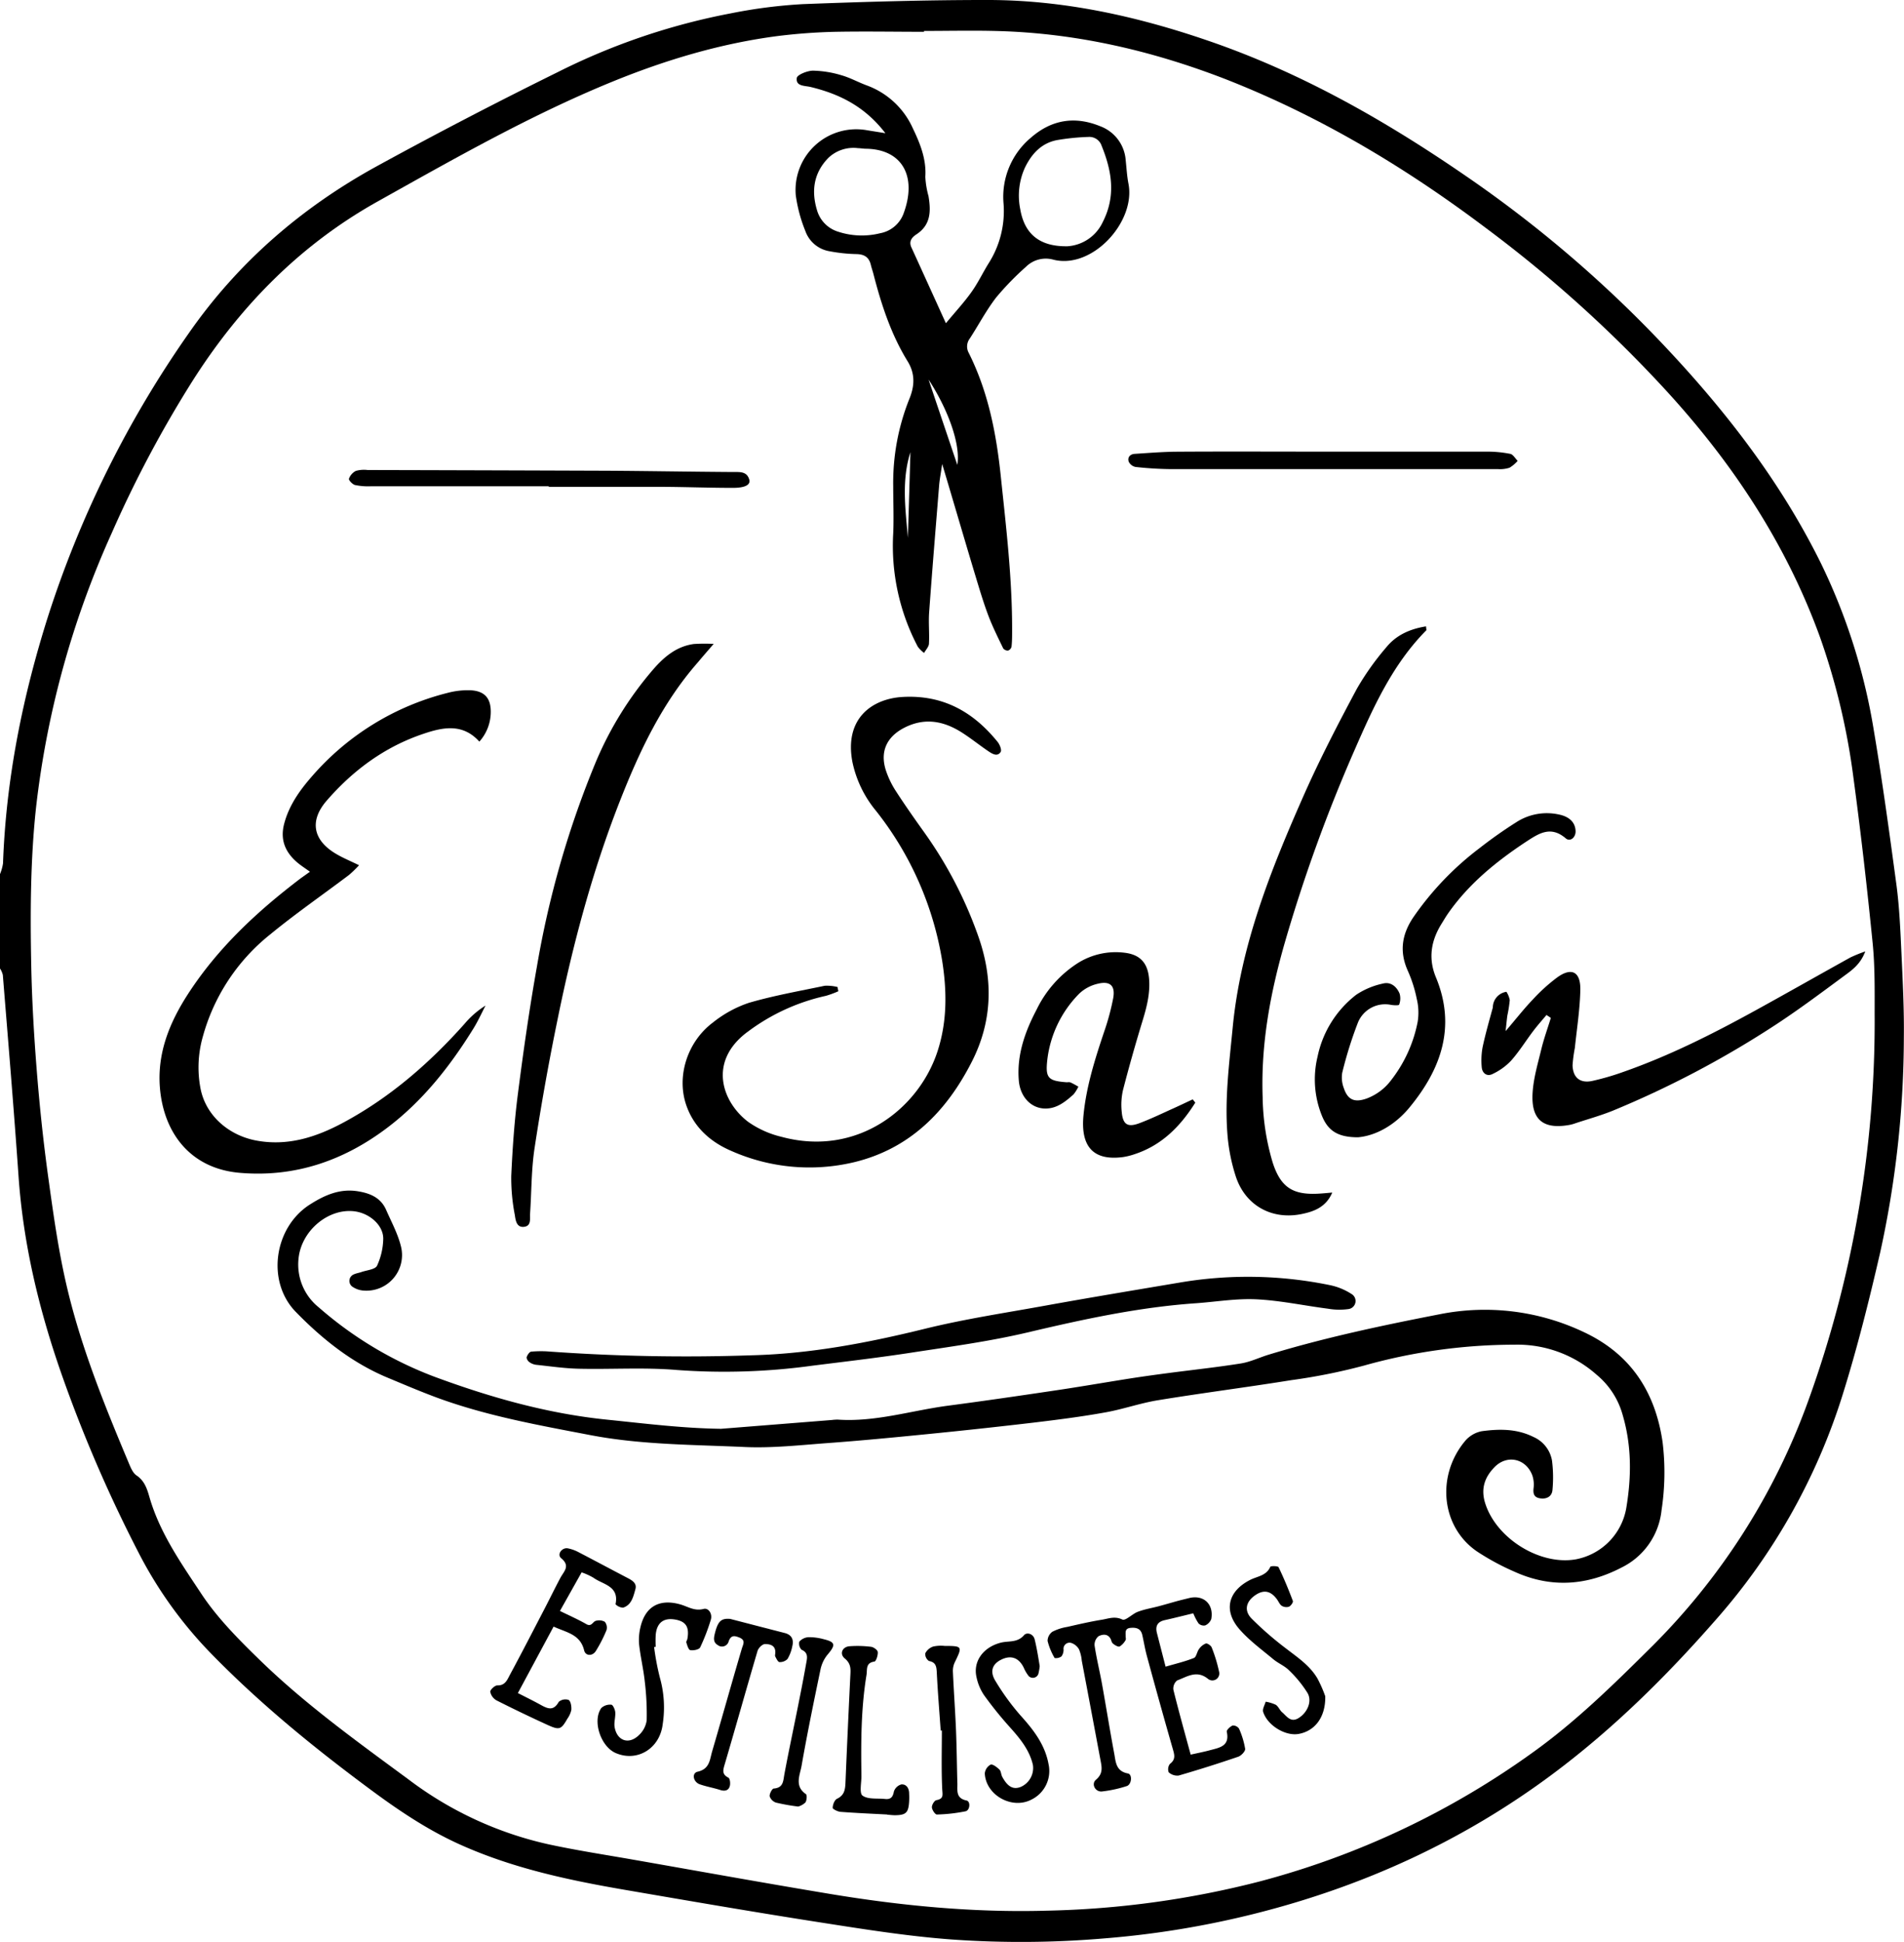
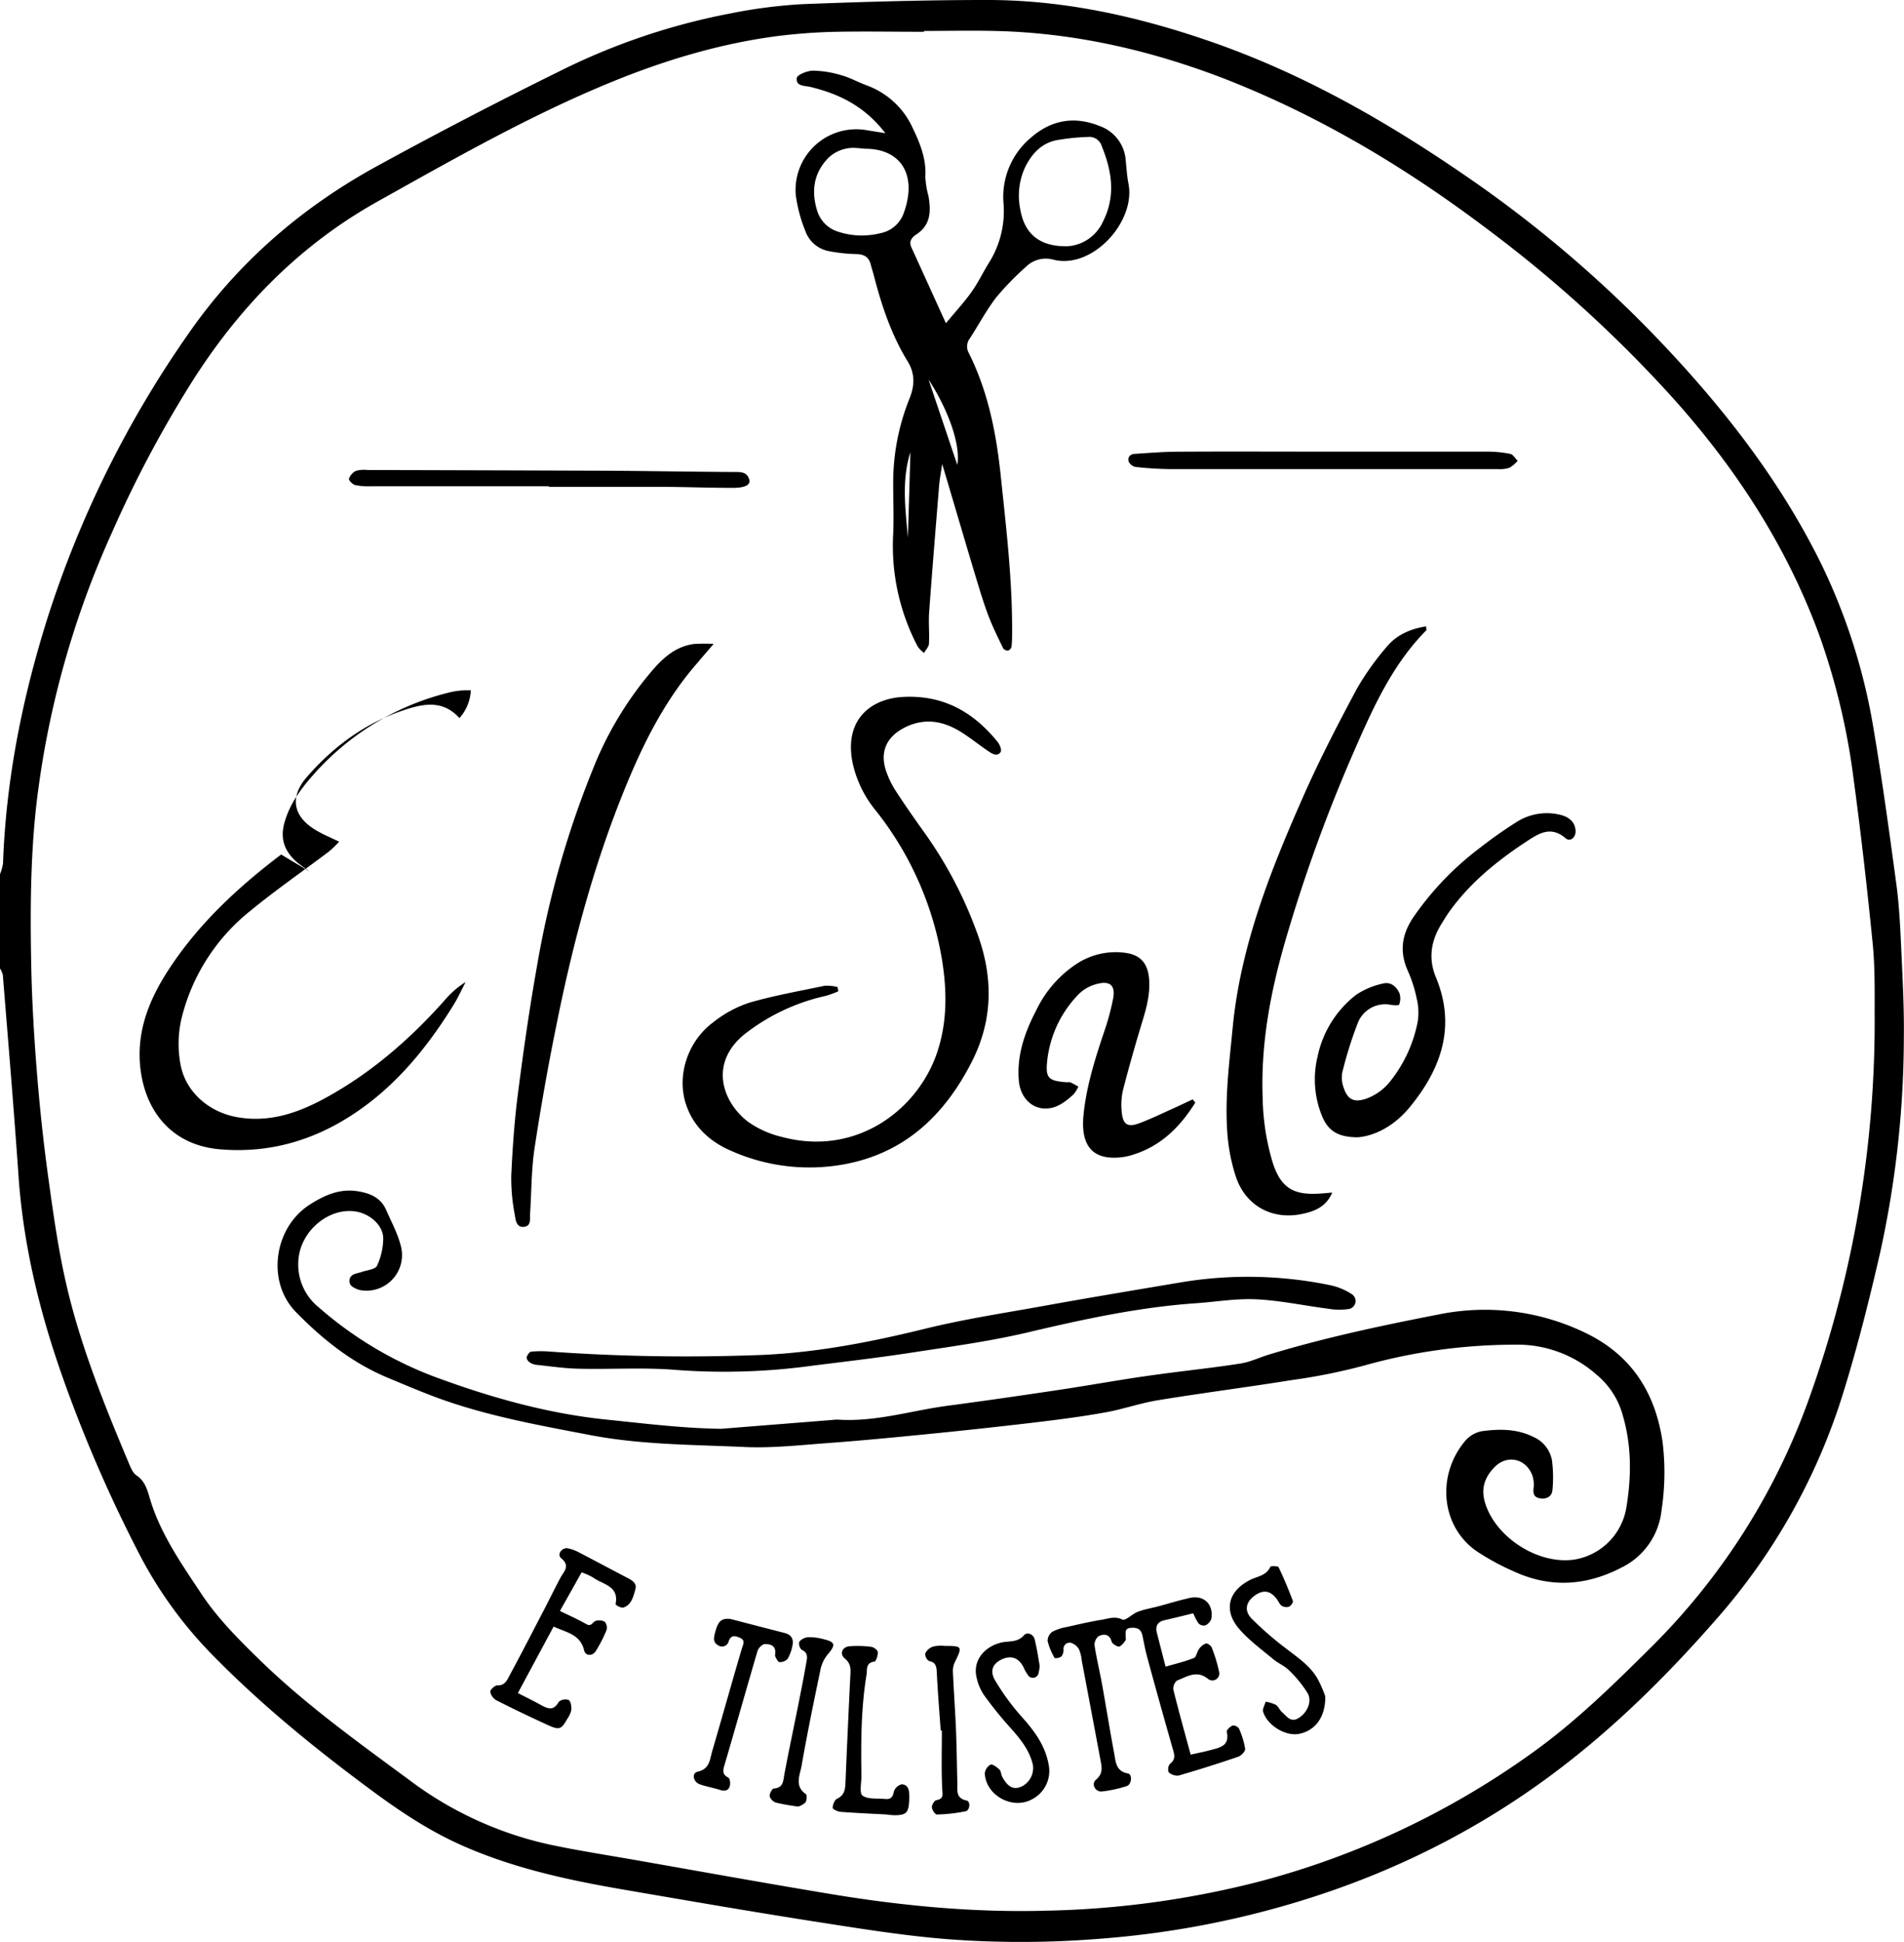
<svg xmlns="http://www.w3.org/2000/svg" viewBox="0 0 485.71 495.22">
  <g transform="translate(-10.14 -5.89)">
    <path d="m10.14 228.8a11.54 11.54 0 0 0 .77-2.75c.77-21.58 5-42.54 11.51-63.06a268.83 268.83 0 0 1 35.86-72.1c12.62-18.14 28.89-32.16 48.15-42.7q22.75-12.45 46-23.91a167.93 167.93 0 0 1 44.22-15 129.75 129.75 0 0 1 18.35-2.34c15.8-.6 31.62-1.07 47.42-1.05 19.1.04 37.58 4.11 55.58 10.27 23.69 8.06 45.17 20.26 65.69 34.34a312.22 312.22 0 0 1 49.44 41.91c16.4 17.16 30.94 35.7 41.53 57.13a153.25 153.25 0 0 1 13.49 42.61c2.21 13.1 4 26.28 5.78 39.45.76 5.77 1 11.61 1.27 17.42.33 7.15.7 14.3.61 21.45a257.29 257.29 0 0 1 -6.06 54.92c-2.79 12.12-5.82 24.23-9.53 36.1a157.82 157.82 0 0 1 -32.33 57.41c-12.65 14.45-26.21 27.86-41.63 39.36-22.86 17.05-48.26 28.64-75.83 35.59a233.77 233.77 0 0 1 -38.31 6.33 251.53 251.53 0 0 1 -38.91.32c-11.24-.81-22.43-2.6-33.59-4.34-16.73-2.6-33.42-5.48-50.12-8.35-14.59-2.51-29-5.59-42.6-11.81-8.08-3.71-15.35-8.63-22.45-13.9-14.34-10.62-28.13-21.87-40.6-34.68a106.58 106.58 0 0 1 -18.51-25.88 357 357 0 0 1 -19.53-45.32c-5.73-16.39-9.75-33.12-10.95-50.5-1.19-17.08-2.62-34.15-4-51.22a5.43 5.43 0 0 0 -.76-1.7zm235.72-215v.2c-7.5 0-15-.14-22.49 0a145.73 145.73 0 0 0 -14.91 1.09c-14.59 1.91-28.56 6.1-42.16 11.65-20.85 8.52-40.37 19.66-60 30.63-19.73 11.07-35.04 26.74-47.12 45.78a296.14 296.14 0 0 0 -20.57 38.75 233.88 233.88 0 0 0 -19.27 69.86c-1.47 13.6-1.5 27.25-1.22 40.89.19 8.8.71 17.61 1.41 26.39s1.62 17.55 2.81 26.28c1.27 9.2 2.53 18.45 4.58 27.5 3.6 15.91 9.7 31 16 46 .51 1.21 1.07 2.68 2.06 3.33 2 1.35 2.65 3.33 3.25 5.4 2.64 9.26 8.17 17.06 13.34 24.88 4.1 6.17 9.5 11.58 14.85 16.79 11.72 11.4 25 20.91 38.14 30.6a92.27 92.27 0 0 0 35.51 16.39c7 1.51 14 2.59 21.07 3.82 16.85 2.95 33.68 6 50.55 8.8 18.39 3.06 36.86 4.84 55.58 4.3a237 237 0 0 0 54.21-7.45 211.5 211.5 0 0 0 69.95-33.1c10.71-7.71 20.11-16.9 29.46-26.18a169.59 169.59 0 0 0 40.57-63.38 284.49 284.49 0 0 0 16.9-98.66c0-6 .09-12-.51-18-1.4-14-3-28.09-4.89-42.08a174 174 0 0 0 -8.51-35.83c-8.51-23.52-22-44-38.74-62.37a330.71 330.71 0 0 0 -46.57-42.08c-20.6-15.51-42.51-28.61-66.56-38-18.58-7.17-37.75-11.63-57.73-12.19-6.33-.18-12.66-.03-18.99-.03z" />
    <path d="m194.07 370.25 28.33-2.25a10.64 10.64 0 0 1 1.49-.09c9.61.65 18.77-2.33 28.14-3.56 8.72-1.15 17.43-2.41 26.14-3.71 6.9-1 13.78-2.21 20.67-3.29 3.12-.48 6.25-.91 9.37-1.32 6.17-.81 12.36-1.47 18.5-2.45 2.42-.39 4.71-1.52 7.08-2.24 14.32-4.36 28.95-7.45 43.6-10.3a58.86 58.86 0 0 1 36.55 4.44c12.13 5.6 18.46 15.28 20.33 28.2a63.8 63.8 0 0 1 -.27 17.32 18.37 18.37 0 0 1 -10.11 14.58c-8.94 4.68-18.08 5.33-27.34 1.14a62.69 62.69 0 0 1 -9.65-5.21c-9.18-6.31-10.4-19.34-3-28.17a7.44 7.44 0 0 1 4.19-2.47c4.46-.61 8.94-.67 13.19 1.44a8.09 8.09 0 0 1 4.77 6 33.89 33.89 0 0 1 .13 7.47c-.1 1.69-1.47 2.49-3.22 2.19-1.46-.24-1.77-1.14-1.61-2.55a7.33 7.33 0 0 0 -.34-3.36c-1.65-4.27-6.48-5.31-9.65-2-2.46 2.52-3.5 5.44-2.37 9.1 2.78 9 13.94 16 23.17 14.37a16.09 16.09 0 0 0 12.84-13.06c1.34-8 1.39-15.87-.91-23.72a20.32 20.32 0 0 0 -6.61-10.25 30.46 30.46 0 0 0 -21-7.7 142.46 142.46 0 0 0 -38.39 5.33 150.39 150.39 0 0 1 -18.53 3.71c-11.32 1.82-22.7 3.27-34 5.12-4.57.74-9 2.33-13.58 3.13-6 1.08-12.14 1.86-18.24 2.59q-13.61 1.6-27.26 2.95c-8.43.84-16.88 1.65-25.33 2.27-7 .52-14 1.3-20.93 1-13.11-.61-26.32-.55-39.26-3-13.52-2.59-27.12-5-40.09-9.87-4-1.51-8-3.21-12-4.88-9.07-3.81-16.62-9.87-23.36-16.8-7.51-7.82-5.4-21.6 3.77-27.35 3.74-2.37 7.62-4.08 12.22-3.31 3.11.51 5.79 1.65 7.14 4.73s2.94 6 3.75 9.19a9.08 9.08 0 0 1 -9.51 11.39 5.67 5.67 0 0 1 -2.74-.92 1.8 1.8 0 0 1 .26-3.21c.6-.28 1.28-.37 1.91-.59 1.38-.49 3.48-.64 4-1.59a17.11 17.11 0 0 0 1.59-6.69c.18-3.41-3.18-6.57-7.1-7.18-6.77-1-13.85 4.88-14.51 12.1a14 14 0 0 0 5.19 12.38 96.41 96.41 0 0 0 29.4 17.64c14.33 5.3 29 9.47 44.32 11 9.57.98 19.14 2.18 28.87 2.31z" />
    <path d="m236 39.86c-5.26-6.86-11.75-10-19-11.77-1.51-.38-3.88-.13-3.6-2.3.1-.83 2.67-1.87 4.13-1.88a26.83 26.83 0 0 1 7.29 1.18c2.22.63 4.28 1.79 6.46 2.59a20.63 20.63 0 0 1 11.72 10.92c1.85 3.86 3.49 7.87 3.19 12.39a22.81 22.81 0 0 0 .81 4.91c.63 3.78.64 7.33-3.09 9.76-1.16.76-2 1.79-1.25 3.37 2.83 6.18 5.63 12.37 8.78 19.29 2.48-3 4.68-5.35 6.55-8 1.64-2.29 2.85-4.87 4.34-7.27a24.77 24.77 0 0 0 3.82-15.19 19.64 19.64 0 0 1 7-16.88c5.28-4.6 11.22-5.53 17.65-2.9a10 10 0 0 1 6.51 8.73c.22 2 .32 4 .7 5.92 1.9 9.72-9.22 21.9-19.15 19.38a7.19 7.19 0 0 0 -7 1.82 72.81 72.81 0 0 0 -7.6 7.82c-2.52 3.27-4.48 7-6.72 10.46a3.36 3.36 0 0 0 -.27 3.68c5 10 7.05 20.64 8.19 31.63 1.37 13.07 2.92 26.1 2.87 39.27 0 1.33 0 2.66-.15 4a1.37 1.37 0 0 1 -.88 1 1.47 1.47 0 0 1 -1.24-.55c-1.3-2.69-2.64-5.37-3.71-8.15-1.18-3.09-2.14-6.27-3.1-9.44-2.12-7-4.17-14-6.25-21-.73-2.48-1.48-5-2.51-8.44-.37 2.55-.66 4-.78 5.48-.87 10.76-1.76 21.52-2.54 32.28-.2 2.65.09 5.33-.05 8 0 .83-.81 1.62-1.24 2.43a7.73 7.73 0 0 1 -1.62-1.61 55.17 55.17 0 0 1 -6.26-28.87c.17-4 0-8 0-12a57.5 57.5 0 0 1 4.15-22.39c1.36-3.36 1.42-6.43-.48-9.51-4.23-6.88-6.7-14.45-8.7-22.2-.2-.8-.49-1.58-.68-2.39-.45-1.89-1.6-2.68-3.58-2.74a41.11 41.11 0 0 1 -6.91-.72 7.92 7.92 0 0 1 -6.23-5.21 37.76 37.76 0 0 1 -2.43-9.09 15.49 15.49 0 0 1 18.22-16.56c1.34.22 2.64.42 4.64.75zm46.44 28.83a10.69 10.69 0 0 0 9-6.15c3.41-6.64 2.35-13-.27-19.46a3.3 3.3 0 0 0 -3.38-2.27 57.67 57.67 0 0 0 -8 .81c-3.89.74-6.42 3.38-8.18 7a17.25 17.25 0 0 0 -1.2 10.65c1.11 6.41 5.05 9.54 12.05 9.42zm-53.3-25a9.26 9.26 0 0 0 -7.69 2.47c-3.77 3.85-4.37 8.46-2.89 13.34a8.06 8.06 0 0 0 5.34 5.46 19.35 19.35 0 0 0 10.76.41 7.88 7.88 0 0 0 5.92-4.87c3.64-9.63-.28-16.71-9.86-16.68-.14-.02-.31-.04-1.56-.15zm17.91 59.09c2.48 7.38 4.74 14.07 7.3 21.66.87-5.12-2.25-13.94-7.28-21.68zm-5.31 40.43q.33-11 .65-22c-2.32 7.24-1.25 14.61-.63 21.98z" />
    <path d="m224 258.67a23.87 23.87 0 0 1 -3.18 1.17 51.76 51.76 0 0 0 -19.8 9.06l-.4.29c-9.89 7.53-6.25 17.75.37 22.78a24.73 24.73 0 0 0 8.54 3.83c19.22 5.19 35.1-7.13 39.85-22.05 2.4-7.53 2.31-15.14 1.13-22.71a83 83 0 0 0 -16.92-38.4 28.75 28.75 0 0 1 -6-12.44c-2.12-11.2 5.13-16.15 12.83-16.58 10.31-.57 18 3.81 24.2 11.45.55.67 1.11 2.06.79 2.57-.81 1.29-2.11.51-3.05-.12-2.34-1.57-4.54-3.37-6.93-4.88-4.64-2.93-9.49-3.81-14.64-1.15-4.41 2.28-6.18 6-4.7 10.74a23 23 0 0 0 2.56 5.36c2.35 3.63 4.84 7.17 7.36 10.69a106 106 0 0 1 13.56 26c4 11.08 3.82 21.9-1.53 32.38-6.46 12.68-15.85 22.23-30.17 25.64a49.15 49.15 0 0 1 -31.23-2.94c-5.31-2.28-9.59-6.08-11.5-11.84-2.41-7.26.35-16 6.88-20.89a30 30 0 0 1 9.13-5c6.34-1.85 12.89-3 19.38-4.36a11.18 11.18 0 0 1 3.26.32z" />
-     <path d="m89.21 228.19c-1.23-.89-2.34-1.59-3.33-2.44-3-2.6-4.31-5.75-3.25-9.78 1.22-4.66 3.92-8.47 7-12a67.56 67.56 0 0 1 34.71-21.39 20 20 0 0 1 5.9-.66c3.69.21 5.25 2.2 5.08 6a11.29 11.29 0 0 1 -2.9 7.09c-4.22-4.7-9.25-3.69-14.24-2-9.89 3.31-18 9.32-24.75 17.11-4.43 5.15-3.43 10.12 2.57 13.59 1.7 1 3.52 1.74 5.73 2.82a28 28 0 0 1 -2.54 2.47c-6.77 5.11-13.76 9.94-20.3 15.32a50.38 50.38 0 0 0 -17 25.89 28.53 28.53 0 0 0 -.59 13.3c1.32 6.75 7 11.8 14 13.19 8.16 1.59 15.52-.82 22.47-4.56 11.84-6.37 21.88-15.08 30.81-25.09a23 23 0 0 1 5.42-4.73c-1 1.94-1.92 3.95-3.06 5.81-6 9.69-13 18.58-22.17 25.47-11 8.27-23.33 12.53-37.25 11.39-12.87-1-19.67-10.3-20.59-21.76-.71-8.88 2.51-16.67 7.21-23.92 7.62-11.75 17.72-21.11 28.8-29.51z" />
+     <path d="m89.21 228.19c-1.23-.89-2.34-1.59-3.33-2.44-3-2.6-4.31-5.75-3.25-9.78 1.22-4.66 3.92-8.47 7-12a67.56 67.56 0 0 1 34.71-21.39 20 20 0 0 1 5.9-.66a11.29 11.29 0 0 1 -2.9 7.09c-4.22-4.7-9.25-3.69-14.24-2-9.89 3.31-18 9.32-24.75 17.11-4.43 5.15-3.43 10.12 2.57 13.59 1.7 1 3.52 1.74 5.73 2.82a28 28 0 0 1 -2.54 2.47c-6.77 5.11-13.76 9.94-20.3 15.32a50.38 50.38 0 0 0 -17 25.89 28.53 28.53 0 0 0 -.59 13.3c1.32 6.75 7 11.8 14 13.19 8.16 1.59 15.52-.82 22.47-4.56 11.84-6.37 21.88-15.08 30.81-25.09a23 23 0 0 1 5.42-4.73c-1 1.94-1.92 3.95-3.06 5.81-6 9.69-13 18.58-22.17 25.47-11 8.27-23.33 12.53-37.25 11.39-12.87-1-19.67-10.3-20.59-21.76-.71-8.88 2.51-16.67 7.21-23.92 7.62-11.75 17.72-21.11 28.8-29.51z" />
    <path d="m350 310c-1.61 3.78-4.74 4.87-7.94 5.51-7.49 1.48-14.15-2.19-16.61-9.43a46.25 46.25 0 0 1 -2.21-11.19c-.68-9 .49-17.92 1.35-26.86 2-21 9.72-40.27 18.12-59.28 4.1-9.26 8.78-18.28 13.56-27.21a69 69 0 0 1 7.48-10.54c2.56-3.17 6.09-4.73 10.17-5.38.06.75.14 1 .07 1-8.6 8.68-13.53 19.63-18.3 30.54a399.32 399.32 0 0 0 -17.69 48.74c-3.77 13-6.24 26.16-5.76 39.77a61.08 61.08 0 0 0 2.56 16.68c2 6.19 5 8.25 11.42 7.95 1.13-.05 2.26-.16 3.78-.3z" />
    <path d="m192.2 170.09c-1.92 2.23-3 3.46-4 4.67-9.15 10.41-14.95 22.72-19.95 35.47-7.06 18-12 36.62-15.85 55.51q-3.37 16.35-5.88 32.86c-.85 5.54-.78 11.22-1.16 16.83-.08 1.26.35 3-1.42 3.3-2.1.32-2.28-1.78-2.48-3.06a49.42 49.42 0 0 1 -.9-9.9c.32-7 .8-14 1.69-20.89 1.39-10.87 2.94-21.73 4.86-32.52a241.8 241.8 0 0 1 15-52.1 88.78 88.78 0 0 1 14.67-23.67c2.78-3.2 5.95-5.87 10.34-6.47a45 45 0 0 1 5.08-.03z" />
-     <path d="m404.65 264.72c-1.13 1.35-2.31 2.67-3.37 4.07-1.91 2.52-3.58 5.24-5.67 7.59a15.6 15.6 0 0 1 -4.76 3.41c-1.41.7-2.64-.23-2.73-1.86a18.68 18.68 0 0 1 .23-5c.73-3.41 1.69-6.76 2.61-10.12a4.06 4.06 0 0 1 3.47-4 6 6 0 0 1 .85 2.11 33 33 0 0 1 -.61 3.91c-.16 1.12-.25 2.24-.45 4 2.59-3 4.63-5.65 6.89-8a45.34 45.34 0 0 1 6.25-5.67c3.67-2.66 6-1.51 5.92 3.14-.1 4.95-.88 9.9-1.4 14.84a35.44 35.44 0 0 0 -.58 4.42c.1 3.13 1.89 4.61 4.94 4a66.05 66.05 0 0 0 8.12-2.36c11.65-4.09 22.64-9.62 33.43-15.55 8.16-4.48 16.25-9.09 24.39-13.6a37.42 37.42 0 0 1 3.79-1.54c-1.27 3.38-3.5 4.85-5.52 6.34-6 4.43-12 8.92-18.32 13a250 250 0 0 1 -40.57 21.28c-3.07 1.24-6.28 2.13-9.43 3.17a10.59 10.59 0 0 1 -1.43.42c-6.8 1.29-10-1.2-9.6-8.08.22-3.76 1.33-7.48 2.23-11.18.65-2.7 1.61-5.32 2.43-8z" />
    <path d="m356.56 295.91c-5.12 0-7.63-1.64-9.19-5.47a24.64 24.64 0 0 1 -1.11-15.14 26.76 26.76 0 0 1 9.87-15.75 19.67 19.67 0 0 1 6.75-2.83c2-.55 3.56.75 4.31 2.59a4.51 4.51 0 0 1 -.13 2.78c-.06.22-1.38.18-2.08.05a7.49 7.49 0 0 0 -8.44 4.54 102.36 102.36 0 0 0 -4 12.78 7.49 7.49 0 0 0 .4 3.89c1 3 2.7 3.76 5.77 2.7a13.88 13.88 0 0 0 6.31-4.71 35 35 0 0 0 6.76-14.84 14.76 14.76 0 0 0 -.23-5.91 33.74 33.74 0 0 0 -2.26-7.1c-2.21-4.89-1.56-9.3 1.38-13.67a76.5 76.5 0 0 1 16.84-17.6c3-2.35 6.14-4.57 9.37-6.61a14.34 14.34 0 0 1 11-2c2.63.56 4.1 2 4.19 4.2.07 1.63-1.38 2.84-2.52 1.86-3.93-3.36-7-1.14-10.3 1-7.53 5-14.48 10.66-19.71 18.16-.57.82-1.07 1.68-1.6 2.53-2.74 4.35-3.52 8.9-1.49 13.78 5.22 12.61 1.27 23.48-6.82 33.25-3.57 4.3-8.37 7.11-13.07 7.52z" />
    <path d="m149.61 350.5a488.88 488.88 0 0 0 52.34 1c15-.38 29.65-3.19 44.23-6.78 10.29-2.53 20.83-4.09 31.28-6 11.11-2 22.24-3.85 33.37-5.72a103.8 103.8 0 0 1 38.65.63 16.09 16.09 0 0 1 5.43 2.24 2.07 2.07 0 0 1 -.68 3.83 16.82 16.82 0 0 1 -5.34-.08c-6.08-.78-12.13-2.09-18.23-2.39-5.1-.25-10.26.63-15.39 1-14.62 1-28.86 4.11-43.1 7.47-9.67 2.27-19.57 3.6-29.41 5.11-8.37 1.29-16.78 2.27-25.19 3.32a165.13 165.13 0 0 1 -34.79 1.12c-8.27-.7-16.64-.13-25-.32-3.63-.08-7.25-.62-10.87-1a3.76 3.76 0 0 1 -1.8-.74c-.34-.25-.72-.91-.61-1.24.19-.54.69-1.31 1.15-1.38a28.6 28.6 0 0 1 3.96-.07z" />
    <path d="m315.06 287.07c-3.77 6-8.51 10.87-15.51 13.16a17 17 0 0 1 -2.89.72c-8 1.08-10.86-3.09-10.12-10.67.71-7.3 2.92-14.29 5.25-21.23a61.8 61.8 0 0 0 2.33-8.63c.57-3.17-.79-4.44-3.95-3.66a10.13 10.13 0 0 0 -4.73 2.53 28.69 28.69 0 0 0 -8.12 16.76c-.55 4.75.17 5.47 4.91 5.83.33 0 .71-.08 1 .05.69.3 1.34.7 2 1.06a8.86 8.86 0 0 1 -1.25 2c-2 1.78-4.12 3.54-7 3.59-3.72.07-6.59-2.89-6.94-7.15-.55-6.54 1.6-12.5 4.56-18.13a29.13 29.13 0 0 1 10.49-11.81 18.16 18.16 0 0 1 11.94-2.64c3.94.47 5.87 2.59 6.23 6.54.33 3.72-.56 7.23-1.64 10.76-1.79 5.86-3.47 11.77-5 17.7a16.87 16.87 0 0 0 -.34 5.45c.27 3.36 1.48 4.17 4.57 3s5.8-2.5 8.68-3.79c1.63-.74 3.24-1.51 4.87-2.27z" />
    <path d="m314.55 417.3c-2.43.58-4.84 1.2-7.28 1.74-1.85.41-2.45 1.51-2 3.28l2.21 8.59c2.61-.77 5-1.32 7.23-2.22.63-.25.76-1.56 1.29-2.26a3.81 3.81 0 0 1 1.75-1.43c.39-.11 1.31.54 1.49 1a37.78 37.78 0 0 1 1.88 6.17 1.77 1.77 0 0 1 -2.82 1.85c-2.9-2.35-5.36-.52-7.89.41a2.68 2.68 0 0 0 -.94 2.36c1.35 5.46 2.87 10.87 4.41 16.55 1.75-.39 3.35-.7 4.91-1.12 2.39-.65 5.12-1 4.3-4.71-.1-.43.86-1.34 1.5-1.6a1.86 1.86 0 0 1 1.63.81 21.08 21.08 0 0 1 1.56 5.15c.07.6-1 1.74-1.76 2q-7.53 2.58-15.19 4.8a3.26 3.26 0 0 1 -2.56-.83 2.26 2.26 0 0 1 .31-2.13c1.61-1.2 1.12-2.47.69-4q-3.36-11.72-6.55-23.49c-.48-1.75-.77-3.56-1.17-5.34-.35-1.6-1.38-2-2.95-1.87s-1.29 1.14-1.31 2.1c0 .33.12.75 0 1a4.45 4.45 0 0 1 -1.51 1.64c-.39.18-1.19-.3-1.66-.67s-.44-.88-.69-1.31c-.77-1.37-2.14-1.09-3.06-.62a2.8 2.8 0 0 0 -1 2.38c.49 3.28 1.3 6.51 1.89 9.78 1.06 5.88 2 11.79 3.1 17.65.41 2.09.35 4.6 3.51 5.18 1.16.21 1 2.8-.3 3.22a32.24 32.24 0 0 1 -6.29 1.37c-1.72.2-2.85-1.9-1.55-3 1.62-1.38 1.56-2.76 1.25-4.43q-2.43-13-4.88-25.91a9.71 9.71 0 0 0 -.7-2.89 3.56 3.56 0 0 0 -2-1.65 1.54 1.54 0 0 0 -1.95 1.65 2.79 2.79 0 0 1 -.54 1.8 2.43 2.43 0 0 1 -1.73.41 16.34 16.34 0 0 1 -1.8-4.36 2.9 2.9 0 0 1 1.24-2.36 12.82 12.82 0 0 1 3.77-1.22c2.9-.66 5.82-1.34 8.76-1.82 1.71-.27 3.34-1 5.31-.06.83.38 2.57-1.5 4-2 1.7-.64 3.53-.93 5.29-1.4s3.2-.9 4.8-1.34c1-.26 1.94-.49 2.91-.73 3.68-.92 6.35 1.51 5.68 5.32a2.89 2.89 0 0 1 -1.56 1.65 1.89 1.89 0 0 1 -1.7-.52 13.93 13.93 0 0 1 -1.33-2.57z" />
    <path d="m347 121.06h42.47a30.18 30.18 0 0 1 5.93.57c.73.14 1.27 1.16 1.9 1.79a9 9 0 0 1 -2.09 1.75 8 8 0 0 1 -2.94.35q-41.72 0-83.44 0a89.58 89.58 0 0 1 -9-.55 2.46 2.46 0 0 1 -1.75-1.34c-.38-1.12.36-1.93 1.53-2 3.62-.23 7.25-.53 10.87-.55 12.2-.08 24.36-.02 36.52-.02z" />
    <path d="m151.36 420.69-9.11 16.95c2.11 1.08 4 2 5.89 3.05s3.26 1.47 4.54-.81a2.59 2.59 0 0 1 2.51-.49c.57.36.76 1.66.7 2.53a6 6 0 0 1 -1 2.24c-1.6 2.78-2 3-5.1 1.59q-6.57-3-13-6.25a3.27 3.27 0 0 1 -1.59-2.21c0-.52 1.2-1.64 1.84-1.61 2 .06 2.52-1.48 3.18-2.7 3-5.55 5.88-11.16 8.79-16.75 1.38-2.65 2.68-5.34 4.1-8 .9-1.66 2.59-3 .17-5-1.1-.92.17-2.75 1.69-2.5a9.82 9.82 0 0 1 2.79 1c4.12 2.14 8.22 4.34 12.34 6.49 1.23.64 2.58 1.37 2.13 2.93-.52 1.84-.95 4-3.13 4.71a2.85 2.85 0 0 1 -1.94-.87c1-4.72-3.26-5-5.65-6.77a16 16 0 0 0 -3-1.36c-1.8 3.2-3.56 6.35-5.53 9.84 2.4 1.18 4.63 2.15 6.73 3.36 1.37.79 1.65-.69 2.47-.85a3 3 0 0 1 2.24.25 2.34 2.34 0 0 1 .44 2.13 35.54 35.54 0 0 1 -2.72 5.32c-.85 1.37-2.68 1.32-3-.21-1.01-4.06-4.45-4.49-7.78-6.01z" />
    <path d="m150.14 129.9q-22.72 0-45.45 0a16.23 16.23 0 0 1 -4-.33c-.64-.17-1.64-1.24-1.53-1.59a3.6 3.6 0 0 1 1.75-2 7.56 7.56 0 0 1 3-.23q30.22.07 60.44.18c11 .06 21.89.26 32.84.33 1.71 0 3.45-.17 4.07 1.87.43 1.38-1 2.18-4.19 2.17-6 0-12-.23-17.95-.26-9.66 0-19.32 0-29 0z" />
    <path d="m348.21 438.45c.11 5.42-2.71 8.91-6.84 9.62-3.35.57-7.9-2.17-9-5.63-.23-.73.4-1.73.64-2.6a10 10 0 0 1 2.57.78c.67.42 1 1.36 1.6 1.89 1.19 1 2.19 2.76 4.22 1.51 2.28-1.41 3.53-4.31 2.27-6.43a29.9 29.9 0 0 0 -4.69-5.74c-1.14-1.16-2.79-1.8-4.05-2.86-2.93-2.44-6.07-4.73-8.56-7.57-4.19-4.77-3-9.73 2.65-12.62 1.82-.94 4.16-1.05 5.18-3.36.11-.25 1.95-.22 2.11.11 1.35 2.8 2.54 5.69 3.64 8.6.13.34-.51 1.26-1 1.47a2.27 2.27 0 0 1 -1.82-.22c-.51-.32-.78-1-1.16-1.56-1.66-2.33-3.5-2.67-5.75-1.06s-2.77 3.88-.76 5.9a84 84 0 0 0 8.61 7.49c3 2.33 6.27 4.45 8.21 7.86a33.51 33.51 0 0 1 1.93 4.42z" />
    <path d="m275.37 430.77a14.46 14.46 0 0 1 -.35 2 1.49 1.49 0 0 1 -2.44.56 9.14 9.14 0 0 1 -1.26-2.11c-1.24-2.62-3.33-3.36-5.87-2.05-2.2 1.13-2.86 3-1.35 5.42a60.52 60.52 0 0 0 6.42 8.81c3.29 3.64 6.19 7.4 7.1 12.34a8.12 8.12 0 0 1 -4.45 9.11c-4.93 2.51-11.55-1.19-11.81-6.73a2.87 2.87 0 0 1 1.48-2.23c.55-.19 1.63.66 2.26 1.27.42.41.4 1.25.71 1.83 1.37 2.55 2.8 3.32 4.68 2.6a5.26 5.26 0 0 0 3.14-5.65c-.9-3.86-3.35-6.78-5.93-9.66a96 96 0 0 1 -6.54-8.12 12.84 12.84 0 0 1 -1.91-4.57c-.93-4 1.68-7.64 6.18-8.8 2-.51 4.24.07 5.94-1.91.7-.83 2.36-.38 2.71 1.06.56 2.26.92 4.57 1.29 6.83z" />
-     <path d="m177 425.88a65.21 65.21 0 0 0 1.47 7.81 28 28 0 0 1 .73 11.86c-.74 6.3-6.55 9.74-12 7.38-3.83-1.66-6-8.23-3.66-11.48a3.28 3.28 0 0 1 2.55-.84c.39 0 .95 1.22 1 1.91.1 1.28-.38 2.63-.15 3.86.63 3.46 3.63 4.48 6.17 2a6.3 6.3 0 0 0 2-3.79 68.33 68.33 0 0 0 -.49-9.9c-.33-3.13-1.08-6.2-1.43-9.33a13.56 13.56 0 0 1 .31-4.44c1.21-5.31 4.78-7.37 10.08-5.92 2 .54 3.67 1.82 6.06 1.18 1.22-.33 2.32 1.25 1.81 2.82a51.4 51.4 0 0 1 -2.7 7c-.27.55-1.7.83-2.52.69-.45-.07-.78-1.22-1-1.93-.09-.25.2-.62.26-.94.54-3-.36-4.44-3.08-4.92-3-.53-4.74.81-5 3.94a29.8 29.8 0 0 0 0 3z" />
    <path d="m196.41 418.73c4.6 1.19 9.25 2.4 13.9 3.59 1.84.47 2.36 1.72 1.94 3.4a10.16 10.16 0 0 1 -1.21 3.22 2.7 2.7 0 0 1 -2.06.8c-.37 0-.78-.87-1.06-1.4-.14-.26 0-.65 0-1 .09-1.88-1.4-2.22-2.65-2.19-.65 0-1.66 1-1.88 1.74-2.86 9.68-5.57 19.41-8.43 29.1-.43 1.46-.6 2.4 1 3.23.4.22.54 1.49.35 2.15-.32 1.12-1.23 1.35-2.39 1-1.73-.56-3.55-.86-5.26-1.46s-2.12-2.87-.54-3.22c3.07-.69 3.07-3.06 3.68-5.14 2.56-8.74 5-17.5 7.58-26.24.33-1.11 1.06-2.14-.63-2.83-1.26-.51-2.12-.63-2.71.92a1.76 1.76 0 0 1 -2.8 1c-1.26-.75-1-1.89-.71-3.08.77-3.01 1.59-3.79 3.88-3.59z" />
    <path d="m236.48 468.61c-4-.21-7.95-.38-11.92-.68-.72-.05-2-.7-2-1 0-.82.46-2 1.09-2.33 1.89-.88 2.09-2.35 2.17-4.09q.57-13.65 1.24-27.3c.09-1.67.21-3.05-1.42-4.39-1.43-1.18-.61-3 1.23-3.12a27.88 27.88 0 0 1 5.48.14c.65.08 1.67.82 1.71 1.34.07.82-.43 2.37-.87 2.43-2.25.33-1.79 1.95-2 3.37-1.41 8.56-1.43 17.18-1.3 25.82 0 1.75-.57 4.43.3 5 1.39 1 3.76.64 5.72.85 1.41.15 2-.44 2.26-1.9a2.78 2.78 0 0 1 1.89-1.81c1.33-.11 2 1 2 2.33a18.87 18.87 0 0 1 0 2c-.17 2.88-.79 3.49-3.59 3.52-.66 0-1.33-.09-2-.14z" />
    <path d="m213.75 466.58a52 52 0 0 1 -5.63-1 2.56 2.56 0 0 1 -1.63-1.59c-.11-.61.59-1.93 1-2 2.56-.18 2.43-2 2.77-3.78 1.25-6.67 2.7-13.3 4-20 .59-2.92 1.13-5.84 1.65-8.77.21-1.2.17-2.22-1.28-2.84a2.22 2.22 0 0 1 -.58-2.08 3.42 3.42 0 0 1 2.34-1.13 14.28 14.28 0 0 1 3.94.53c3 .74 3 1.49.85 4a8.9 8.9 0 0 0 -1.77 3.9c-1.69 8.11-3.36 16.22-4.79 24.38-.42 2.38-1.88 5.16 1.11 7.21.32.22.23 1.73-.17 2.16a4.31 4.31 0 0 1 -1.81 1.01z" />
    <path d="m250.11 447.18c-.35-5-.76-9.91-1-14.87-.08-1.48-.26-2.53-2-2.85a2.19 2.19 0 0 1 -.94-1.94 3.55 3.55 0 0 1 2-1.74 9.09 9.09 0 0 1 3-.16c4.45 0 4.51.13 2.58 4.08a5.12 5.12 0 0 0 -.53 2.36c.22 5 .58 9.92.79 14.88.19 4.64.23 9.29.36 13.93 0 1.75-.34 3.61 2.33 4.17 1.07.22.9 2.5-.26 2.75a41.75 41.75 0 0 1 -7.31.82c-.43 0-1.23-1.17-1.26-1.83s.64-1.74 1.15-1.83c1.93-.36 1.55-1.34 1.48-2.85-.24-5-.09-9.94-.09-14.91z" />
  </g>
</svg>